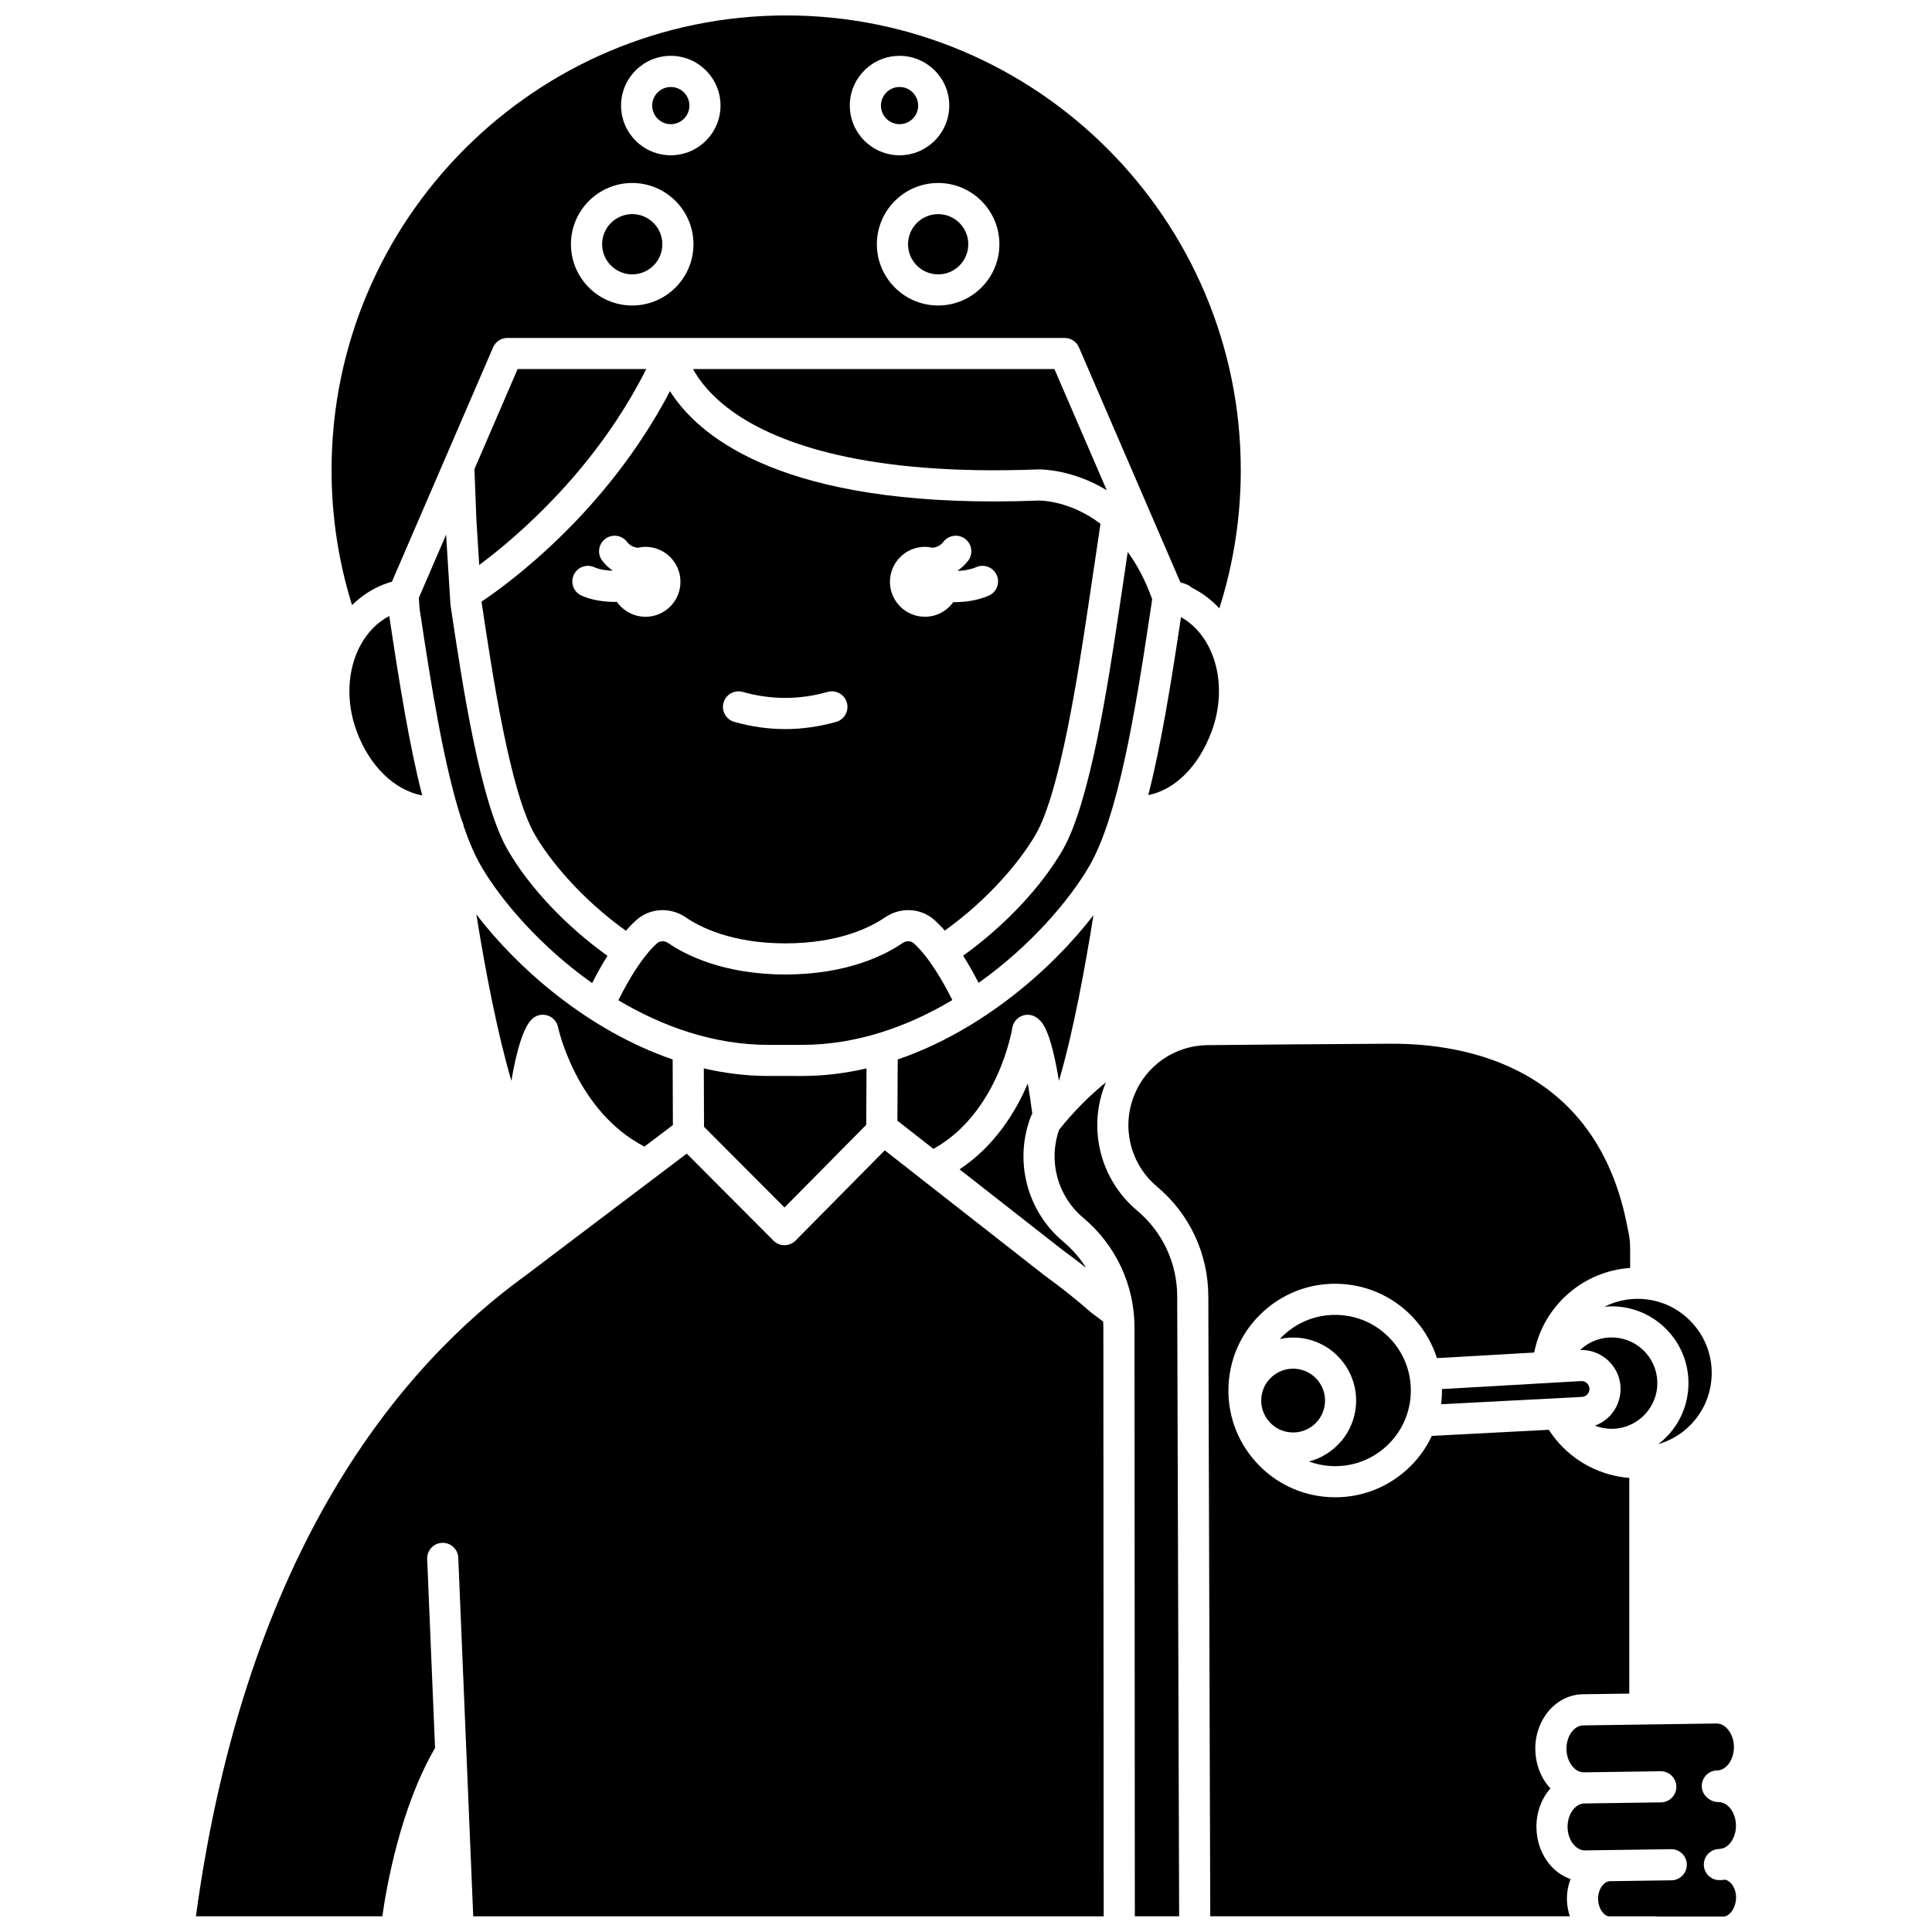
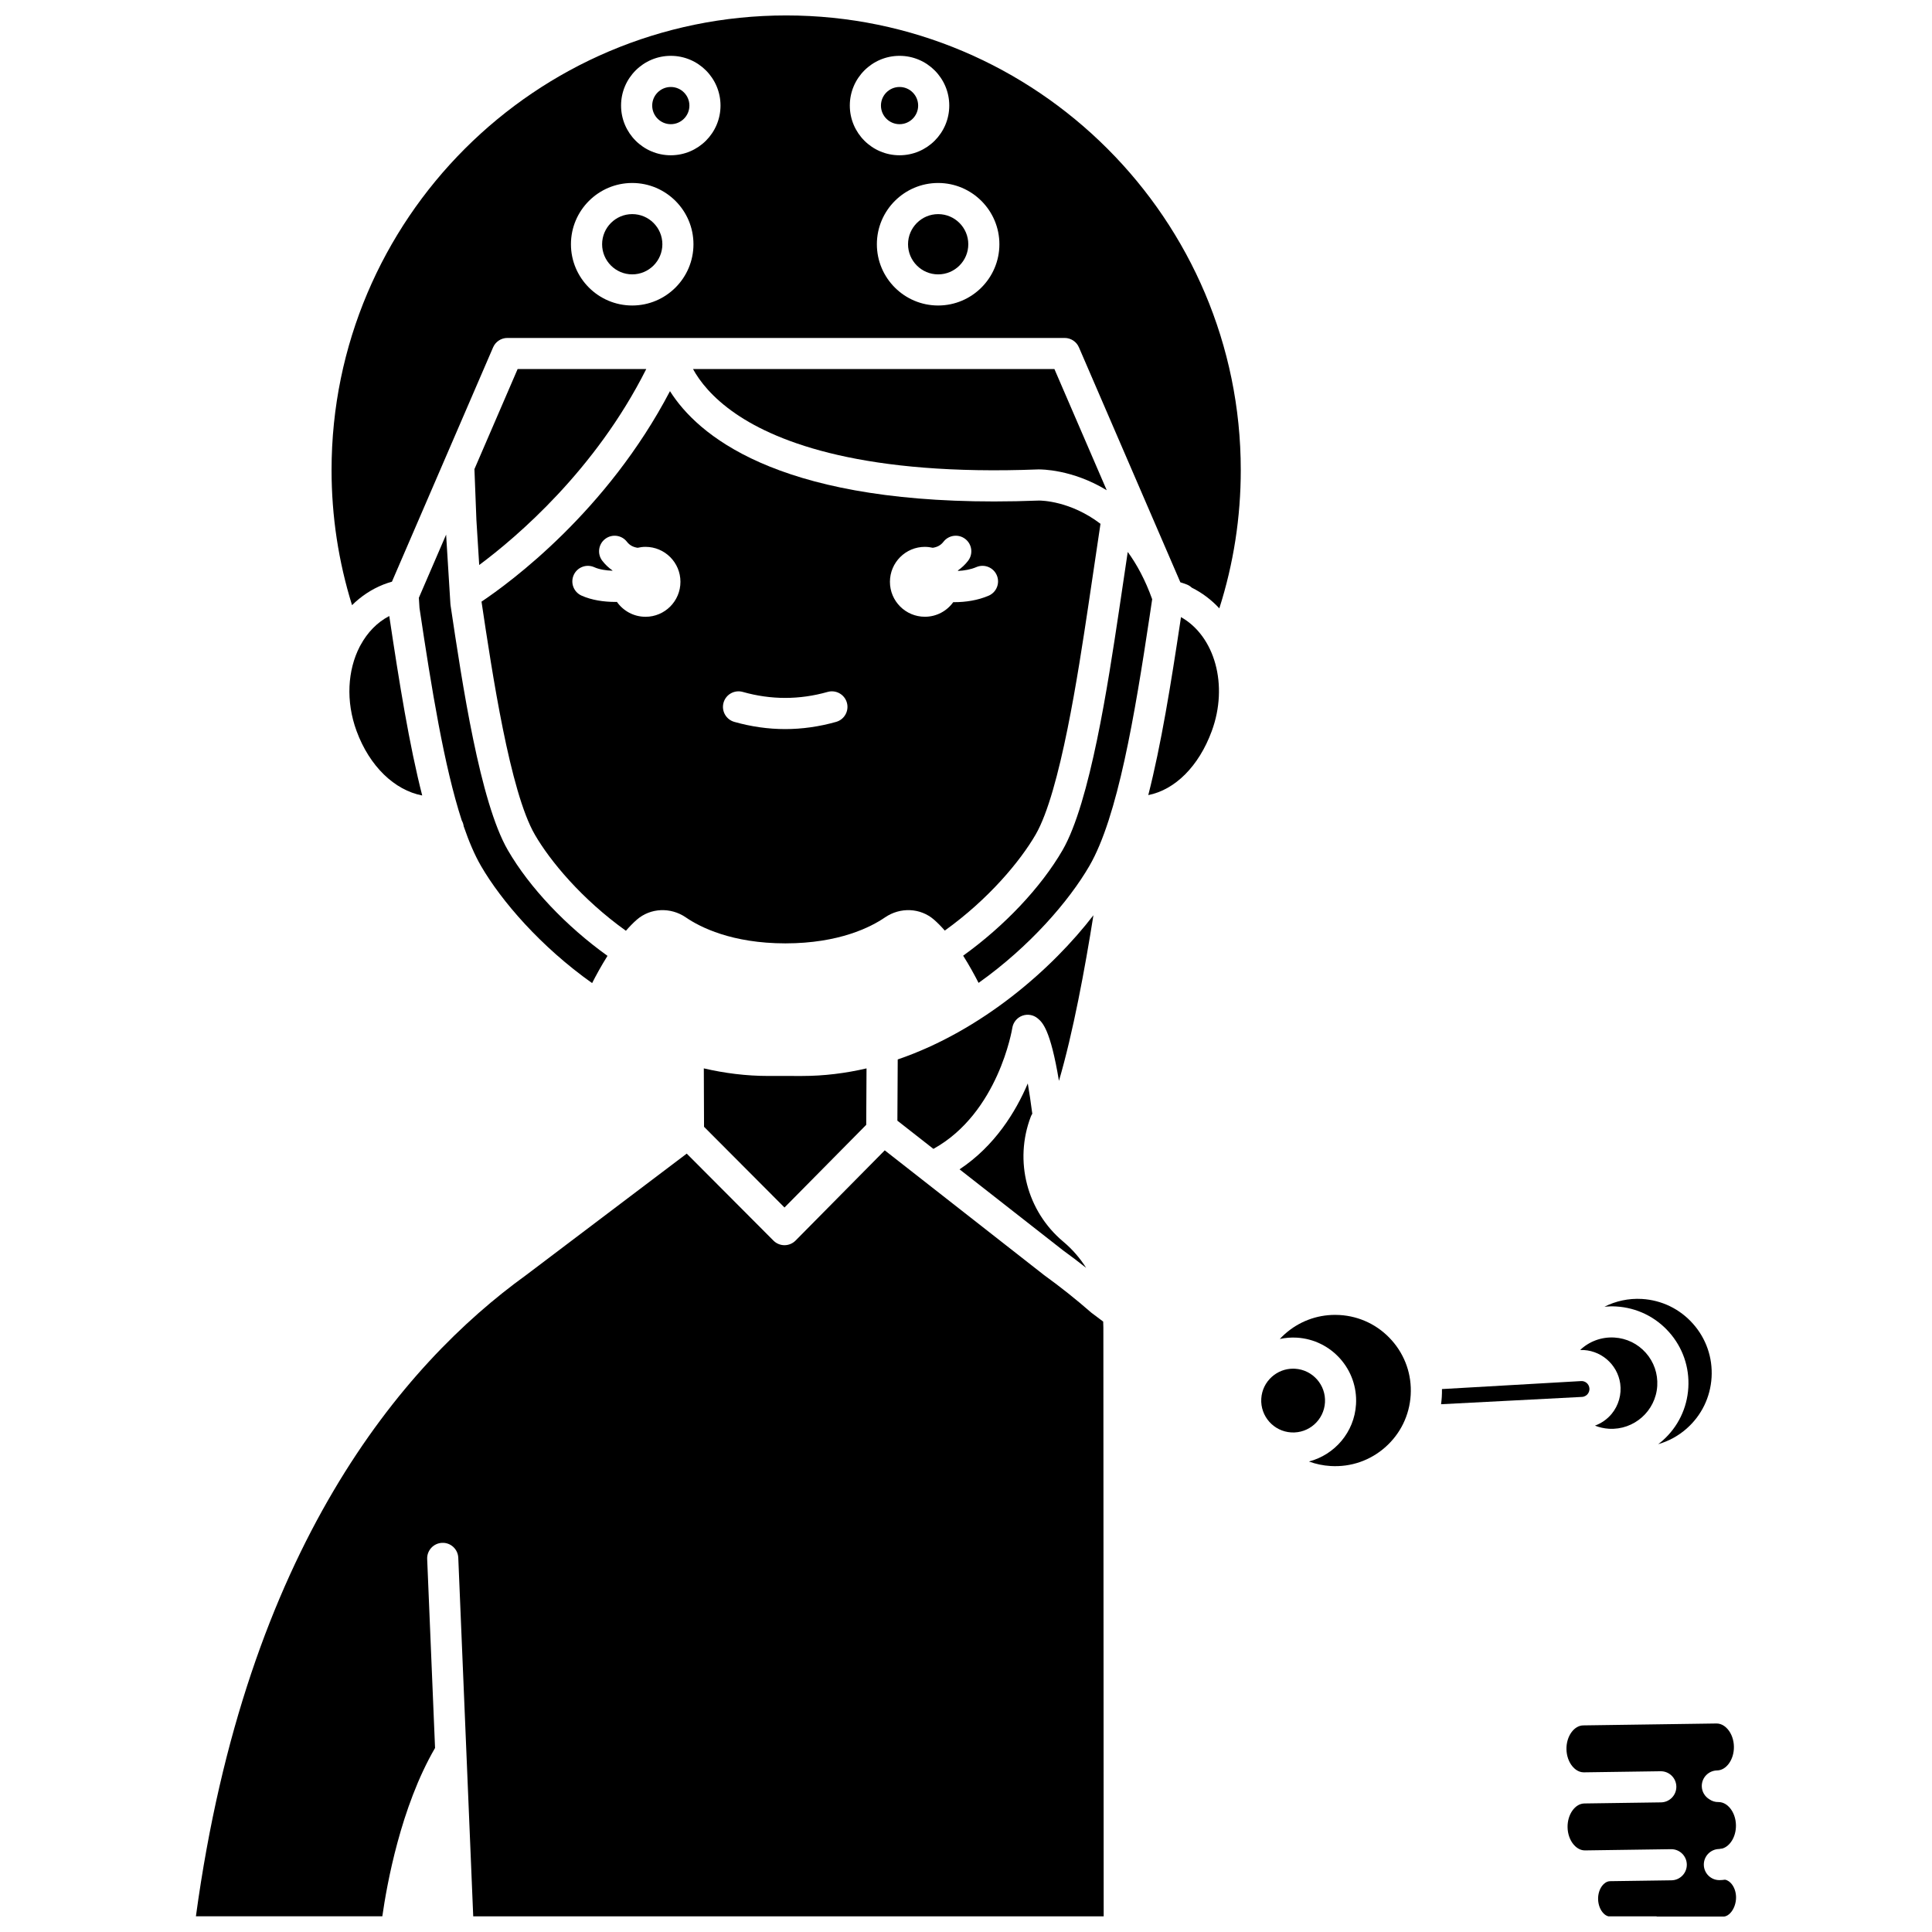
<svg xmlns="http://www.w3.org/2000/svg" width="800px" height="800px" version="1.1" viewBox="144 144 512 512">
  <defs>
    <clipPath id="e">
      <path d="m231 148.09h242v157.91h-242z" />
    </clipPath>
    <clipPath id="d">
      <path d="m195 448h242v203.9h-242z" />
    </clipPath>
    <clipPath id="c">
-       <path d="m423 430h34v221.9h-34z" />
-     </clipPath>
+       </clipPath>
    <clipPath id="b">
      <path d="m559 600h46v51.902h-46z" />
    </clipPath>
    <clipPath id="a">
-       <path d="m443 420h134v231.9h-134z" />
-     </clipPath>
+       </clipPath>
  </defs>
  <path d="m417.57 439.16c-0.402-3.106-0.805-5.769-1.195-8.035-3.191 7.512-8.734 16.555-18.082 22.762l27.395 21.449c2.07 1.496 4.121 3.055 6.148 4.656-1.629-2.582-3.656-4.93-6.059-6.941-9.641-8.074-13.094-21.395-8.598-33.141 0.098-0.266 0.234-0.512 0.391-0.75z" />
  <path d="m433.77 386.55c-10.902 14.156-29.469 30.547-51.863 38.215l-0.09 16.223 9.547 7.477c17.25-9.551 20.871-31.812 20.906-32.043 0.227-1.473 1.23-2.711 2.625-3.238 1.395-0.523 2.965-0.258 4.106 0.699 1.23 1.035 3.352 2.824 5.633 16.551 3.738-12.742 6.875-29.652 9.137-43.883z" />
  <path d="m266.89 362.99c0 0.004 0 0.008 0.004 0.012 1.395 4.066 2.906 7.594 4.562 10.457 5.406 9.324 15.852 21.426 29.461 31.074 1.047-2.059 2.441-4.617 4.078-7.219-10.969-7.867-20.672-18.109-26.402-27.996-7.398-12.754-12.086-44.129-15.188-64.891l-0.039-0.355-1.141-18.387-7.223 16.734 0.168 2.695c3.215 21.52 6.539 41.98 11.207 56.336 0.262 0.465 0.441 0.98 0.512 1.539z" />
  <path d="m239.55 314.96c-0.066 0.141-0.141 0.273-0.223 0.406-3.195 6.199-3.742 14.449-0.832 22.363 3.434 9.344 10.07 15.684 17.395 17.082-3.414-13.344-6.062-29.734-8.73-47.559-3.242 1.68-5.805 4.391-7.609 7.707z" />
  <path d="m347.6 429.14c-5.852 0-11.559-0.727-17.082-2.008l0.059 15.48 21.32 21.391 21.66-21.91 0.082-14.957c-5.519 1.281-11.227 2.008-17.07 2.008z" />
-   <path d="m386.1 393.94c-0.762-0.66-1.957-0.668-2.914-0.016-4.523 3.102-14.559 8.301-30.992 8.324h-0.113c-16.434-0.023-26.469-5.223-30.992-8.324-0.953-0.656-2.152-0.648-2.914 0.016-1.297 1.129-2.691 2.719-4.144 4.723l-3.34-2.422 3.336 2.422c-2.59 3.57-4.793 7.668-6.16 10.414 11.715 6.977 25.273 11.82 39.727 11.82h8.969c14.492 0 28.082-4.871 39.816-11.875-2.297-4.609-6.297-11.613-10.277-15.082z" />
  <g clip-path="url(#e)">
    <path d="m245.6 298.91c0.715-0.285 1.469-0.531 2.266-0.754l26.812-62.109c0.652-1.512 2.141-2.488 3.785-2.488h147.68c1.645 0 3.133 0.977 3.785 2.488l26.879 62.266c0.605 0.184 1.188 0.379 1.746 0.602 0.492 0.195 0.918 0.48 1.281 0.82 2.769 1.375 5.219 3.238 7.301 5.484 3.766-11.805 5.684-24.109 5.684-36.648 0.004-66.434-54.043-120.48-120.47-120.48-66.43 0-120.48 54.043-120.48 120.48 0 12.23 1.836 24.254 5.426 35.801 2.363-2.332 5.148-4.203 8.305-5.461zm163.25-90.184c0 8.953-7.281 16.234-16.234 16.234s-16.234-7.281-16.234-16.234c0-8.953 7.281-16.234 16.234-16.234s16.234 7.285 16.234 16.234zm-26.461-49.93c7.266 0 13.176 5.91 13.176 13.176s-5.91 13.176-13.18 13.176c-7.266 0-13.176-5.91-13.176-13.18 0-7.262 5.914-13.172 13.18-13.172zm-60.621 0c7.266 0 13.176 5.91 13.176 13.176s-5.91 13.176-13.18 13.176c-7.266 0-13.176-5.91-13.176-13.18 0-7.262 5.914-13.172 13.18-13.172zm-10.227 33.695c8.953 0 16.234 7.281 16.234 16.234 0 8.953-7.281 16.234-16.234 16.234s-16.234-7.281-16.234-16.234c0-8.949 7.281-16.234 16.234-16.234z" />
  </g>
  <path d="m566.68 521.81c1.172 0.457 2.41 0.746 3.699 0.824 6.648 0.398 12.41-4.699 12.809-11.363 0.191-3.227-0.883-6.34-3.027-8.758-2.148-2.418-5.106-3.859-8.332-4.051-3.461-0.207-6.707 1.051-9.07 3.301 5.258-0.184 9.891 3.688 10.617 8.918 0.395 2.863-0.434 5.785-2.277 8.016-1.18 1.422-2.715 2.488-4.418 3.113z" />
  <path d="m563 510-36.867 2.117c0.008 0.691 0 1.379-0.043 2.074-0.039 0.652-0.109 1.301-0.191 1.945l37.328-1.938c0.805-0.043 1.293-0.492 1.512-0.762 0.219-0.266 0.574-0.832 0.461-1.629-0.145-1.074-1.105-1.879-2.199-1.809z" />
  <path d="m311.55 216.71c4.402 0 7.984-3.582 7.984-7.984 0-4.402-3.582-7.984-7.984-7.984s-7.984 3.582-7.984 7.984c-0.004 4.402 3.582 7.984 7.984 7.984z" />
  <path d="m572.32 490.23c5.426 0.324 10.402 2.742 14.012 6.809 3.609 4.066 5.418 9.297 5.09 14.723-0.324 5.426-2.742 10.402-6.809 14.012-0.379 0.336-0.773 0.645-1.172 0.949 2.766-0.801 5.348-2.191 7.566-4.16 3.93-3.484 6.262-8.289 6.578-13.531 0.312-5.242-1.434-10.289-4.918-14.219-3.484-3.93-8.289-6.262-13.531-6.578-3.555-0.207-6.945 0.562-9.934 2.051 1.023-0.09 2.062-0.121 3.117-0.055z" />
  <path d="m384.64 208.73c0 4.402 3.582 7.984 7.984 7.984s7.984-3.582 7.984-7.984c0-4.402-3.582-7.984-7.984-7.984s-7.984 3.582-7.984 7.984z" />
  <path d="m382.39 176.91c2.719 0 4.93-2.211 4.93-4.93s-2.211-4.93-4.93-4.93-4.93 2.211-4.93 4.93 2.211 4.93 4.93 4.93z" />
  <path d="m321.77 176.91c2.719 0 4.93-2.211 4.93-4.93s-2.211-4.93-4.93-4.93-4.93 2.211-4.93 4.93 2.211 4.93 4.93 4.93z" />
  <g clip-path="url(#d)">
    <path d="m436.36 494.24-3.152-2.371c-3.988-3.488-8.168-6.816-12.422-9.887l-0.129-0.098-42.188-33.031-23.637 23.91c-0.773 0.781-1.824 1.223-2.926 1.227h-0.008c-1.098 0-2.148-0.438-2.922-1.211l-22.984-23.059-42.594 32.211c-32.75 23.652-74.184 72.23-87.48 169.91h49.402c1.184-8.348 4.871-28.961 13.973-44.609l-2.086-50.07c-0.094-2.277 1.672-4.195 3.949-4.293 2.277-0.105 4.195 1.672 4.293 3.949l3.961 95.027h167.08l-0.086-156.01c-0.004-0.539-0.02-1.07-0.047-1.602z" />
  </g>
  <path d="m465.13 337.74c4.477-12.172 0.805-25.16-8.156-30.203l-0.141 0.957c-2.519 16.746-5.121 32.887-8.527 46.215 7.078-1.402 13.383-7.609 16.824-16.969z" />
  <g clip-path="url(#c)">
    <path d="m445.34 464.8c-9.641-8.074-13.098-21.395-8.598-33.141 0.109-0.289 0.242-0.562 0.359-0.844-6.414 5.141-11.148 10.953-12.422 12.582-2.934 8.324-0.406 17.633 6.391 23.328 8.633 7.234 13.586 17.84 13.586 29.105l0.086 156.01h11.746l-0.516-164.24c0.004-8.832-3.875-17.137-10.633-22.797z" />
  </g>
-   <path d="m511.14 527.5c4.004-3.555 6.387-8.453 6.707-13.801 0.32-5.348-1.461-10.496-5.016-14.5-3.555-4.004-8.453-6.387-13.801-6.707-0.41-0.023-0.816-0.035-1.227-0.035-4.902 0-9.578 1.77-13.277 5.051-0.48 0.426-0.934 0.875-1.367 1.336 1.469-0.316 2.984-0.445 4.523-0.352 9.195 0.551 16.227 8.477 15.676 17.672-0.441 7.394-5.664 13.375-12.473 15.152 1.824 0.672 3.754 1.078 5.746 1.195 5.359 0.32 10.504-1.457 14.508-5.012z" />
+   <path d="m511.14 527.5c4.004-3.555 6.387-8.453 6.707-13.801 0.32-5.348-1.461-10.496-5.016-14.5-3.555-4.004-8.453-6.387-13.801-6.707-0.41-0.023-0.816-0.035-1.227-0.035-4.902 0-9.578 1.77-13.277 5.051-0.48 0.426-0.934 0.875-1.367 1.336 1.469-0.316 2.984-0.445 4.523-0.352 9.195 0.551 16.227 8.477 15.676 17.672-0.441 7.394-5.664 13.375-12.473 15.152 1.824 0.672 3.754 1.078 5.746 1.195 5.359 0.32 10.504-1.457 14.508-5.012" />
  <g clip-path="url(#b)">
    <path d="m602.82 643.18c-0.305-0.352-0.883-0.906-1.684-1.043-0.469 0.066-0.941 0.109-1.426 0.117h-0.059c-2.25 0-4.09-1.809-4.121-4.066-0.031-2.277 1.789-4.148 4.066-4.184 0.023 0 0.043-0.004 0.066-0.004 0.242-0.062 0.492-0.098 0.75-0.117 2.078-0.578 3.676-3.172 3.633-6.164-0.023-1.77-0.621-3.465-1.641-4.644-0.492-0.574-1.523-1.512-2.984-1.512-0.898 0.027-1.727-0.25-2.406-0.723-1.188-0.711-2-1.988-2.023-3.473-0.031-2.277 1.789-4.148 4.066-4.184 2.461-0.035 4.5-2.914 4.449-6.285-0.023-1.77-0.621-3.465-1.641-4.644-0.492-0.574-1.531-1.523-2.984-1.512l-35.305 0.504c-2.461 0.035-4.5 2.914-4.449 6.285 0.023 1.77 0.625 3.465 1.641 4.644 0.488 0.566 1.516 1.512 2.938 1.512h0.07l20.293-0.289h0.059c2.25 0 4.09 1.809 4.121 4.066 0.031 2.277-1.785 4.148-4.062 4.184l-20.316 0.289c-2.461 0.035-4.5 2.914-4.449 6.285 0.023 1.77 0.621 3.465 1.641 4.644 0.488 0.566 1.52 1.512 2.941 1.512h0.047l6.523-0.094h0.004 0.004l16.262-0.23h0.059c2.25 0 4.09 1.809 4.121 4.066 0.031 2.277-1.789 4.148-4.062 4.184l-16.266 0.23c-0.98 0.016-1.695 0.715-2.035 1.133-0.75 0.922-1.168 2.231-1.148 3.598 0.023 1.527 0.586 2.973 1.512 3.871 0.289 0.281 0.707 0.594 1.215 0.711h12.793v0.059l17.746 0.004c0.719-0.008 1.344-0.488 1.734-0.887 0.984-1.012 1.582-2.648 1.562-4.273-0.023-1.375-0.48-2.672-1.254-3.57z" />
  </g>
  <path d="m449.34 302.8c-1.828-5.113-4.062-9.223-6.477-12.531l-2.344 15.766c-2.848 18.945-7.613 50.645-14.945 63.289-5.719 9.859-15.395 20.082-26.328 27.941 1.641 2.594 3.035 5.152 4.086 7.211 13.57-9.637 23.98-21.711 29.375-31.016 7.492-12.922 11.996-39.785 15.965-66.191z" />
  <g clip-path="url(#a)">
-     <path d="m554.81 638.25c-2.297-2.664-3.586-6.184-3.641-9.914-0.059-4.051 1.371-7.731 3.711-10.395-0.121-0.129-0.25-0.25-0.367-0.383-2.297-2.664-3.59-6.184-3.641-9.914-0.113-7.977 5.531-14.551 12.582-14.648l12.324-0.176v-57.152c-7.504-0.586-14.531-4.219-19.336-10.035-0.594-0.719-1.16-1.473-1.676-2.25l-0.309-0.473-30.996 1.609c-1.613 3.441-3.918 6.551-6.848 9.148-5.219 4.633-11.82 7.129-18.738 7.129-0.574 0-1.148-0.016-1.727-0.051-7.543-0.453-14.461-3.812-19.477-9.465s-7.527-12.922-7.078-20.465c0.453-7.543 3.812-14.461 9.465-19.477s12.914-7.531 20.465-7.078c7.543 0.453 14.461 3.812 19.477 9.465 2.664 3.004 4.617 6.469 5.797 10.184l25.781-1.469c2.434-12.391 12.93-21.566 25.426-22.422v-5.191c0-1.691-0.203-3.383-0.602-5.023-0.02-0.074-0.035-0.148-0.047-0.227-7.945-42.855-42.832-49.102-62.891-48.98-17.707 0.09-36.105 0.254-48.426 0.375-8.766 0.086-16.461 5.438-19.598 13.637-3.238 8.461-0.75 18.051 6.191 23.867 8.633 7.234 13.586 17.84 13.586 29.105l0.516 164.26h95.301c-0.48-1.414-0.758-2.918-0.781-4.461-0.027-1.887 0.316-3.719 0.973-5.398-2.039-0.707-3.91-1.98-5.418-3.731z" />
-   </g>
+     </g>
  <path d="m487.2 506.73c-0.172-0.012-0.344-0.016-0.516-0.016-2.066 0-4.039 0.746-5.602 2.129-1.691 1.5-2.695 3.566-2.832 5.82-0.277 4.652 3.281 8.668 7.938 8.945 4.668 0.281 8.668-3.281 8.945-7.938 0.281-4.648-3.281-8.664-7.934-8.941z" />
  <path d="m321.55 247.66c-16.699 31.906-42.391 50.719-49.945 55.781 2.832 18.941 7.551 50.395 14.133 61.746 4.059 7.004 12.414 17.086 24.133 25.477 0.973-1.117 1.941-2.109 2.894-2.941 3.594-3.133 8.941-3.379 12.996-0.598 3.742 2.566 12.141 6.867 26.383 6.879 14.242-0.012 22.641-4.312 26.383-6.879 4.055-2.781 9.398-2.539 12.996 0.598 0.977 0.852 1.934 1.832 2.856 2.891 11.68-8.379 20.012-18.441 24.062-25.422 6.547-11.289 11.344-43.219 13.926-60.371l3.273-22.008c-8.016-6.106-15.719-6.152-16.246-6.16-4.152 0.16-8.148 0.238-11.969 0.238-58.051 0-78.633-17.758-85.875-29.23zm-6.484 59.793c-3.133 0-5.894-1.559-7.574-3.941-0.121 0-0.238 0.008-0.359 0.008-3.113 0-6.34-0.477-9.016-1.676-2.078-0.93-3.012-3.367-2.082-5.449 0.93-2.078 3.367-3.012 5.449-2.082 1.344 0.602 3.07 0.871 4.805 0.934 0.008-0.023 0.016-0.047 0.023-0.07-1.004-0.703-1.91-1.547-2.699-2.57-1.387-1.805-1.047-4.394 0.758-5.781 1.809-1.387 4.394-1.047 5.781 0.758 0.766 0.996 1.758 1.426 2.828 1.582 0.672-0.156 1.367-0.246 2.082-0.246 5.117 0 9.262 4.148 9.262 9.262 0.004 5.125-4.144 9.273-9.258 9.273zm74.043-18.527c0.719 0 1.414 0.09 2.082 0.242 1.07-0.16 2.062-0.586 2.828-1.582 1.387-1.805 3.977-2.148 5.781-0.758 1.805 1.387 2.144 3.977 0.758 5.781-0.785 1.023-1.695 1.867-2.699 2.57 0.012 0.039 0.031 0.078 0.043 0.121 1.648-0.078 3.344-0.367 4.844-1.012 2.094-0.898 4.519 0.074 5.414 2.168 0.898 2.094-0.074 4.519-2.168 5.414-2.871 1.23-6.082 1.715-9.121 1.715-0.086 0-0.164-0.008-0.25-0.008-1.68 2.34-4.418 3.871-7.519 3.871-5.117 0-9.262-4.148-9.262-9.262 0.008-5.113 4.156-9.262 9.27-9.262zm-53.363 41.285c0.621-2.191 2.898-3.461 5.094-2.844 7.477 2.117 15.02 2.117 22.496 0 2.191-0.617 4.473 0.652 5.094 2.844 0.621 2.191-0.652 4.473-2.844 5.094-4.469 1.266-9.012 1.91-13.496 1.91-4.484 0-9.027-0.641-13.496-1.91-2.191-0.625-3.465-2.902-2.848-5.094z" />
  <path d="m419.16 268.4c0.652-0.012 8.965-0.07 18.137 5.519l-13.867-32.121h-95.773c1.719 3.156 5.027 7.531 11.34 11.859 11.246 7.711 34.273 16.523 80.164 14.742z" />
  <path d="m269.73 268.32 0.523 13.477 0.742 11.934c10.031-7.469 30.812-25.168 44.266-51.926h-34.086z" />
-   <path d="m285.19 413.88c1.113-0.938 2.641-1.215 4.012-0.738 1.375 0.477 2.394 1.648 2.684 3.074 0.047 0.223 4.82 22.309 22.898 31.641l7.539-5.703-0.062-17.391c-22.504-7.707-41.145-24.227-52.023-38.43 2.609 16.281 5.801 32.301 9.281 44.078 1.332-7.777 3.172-14.426 5.672-16.531z" />
</svg>